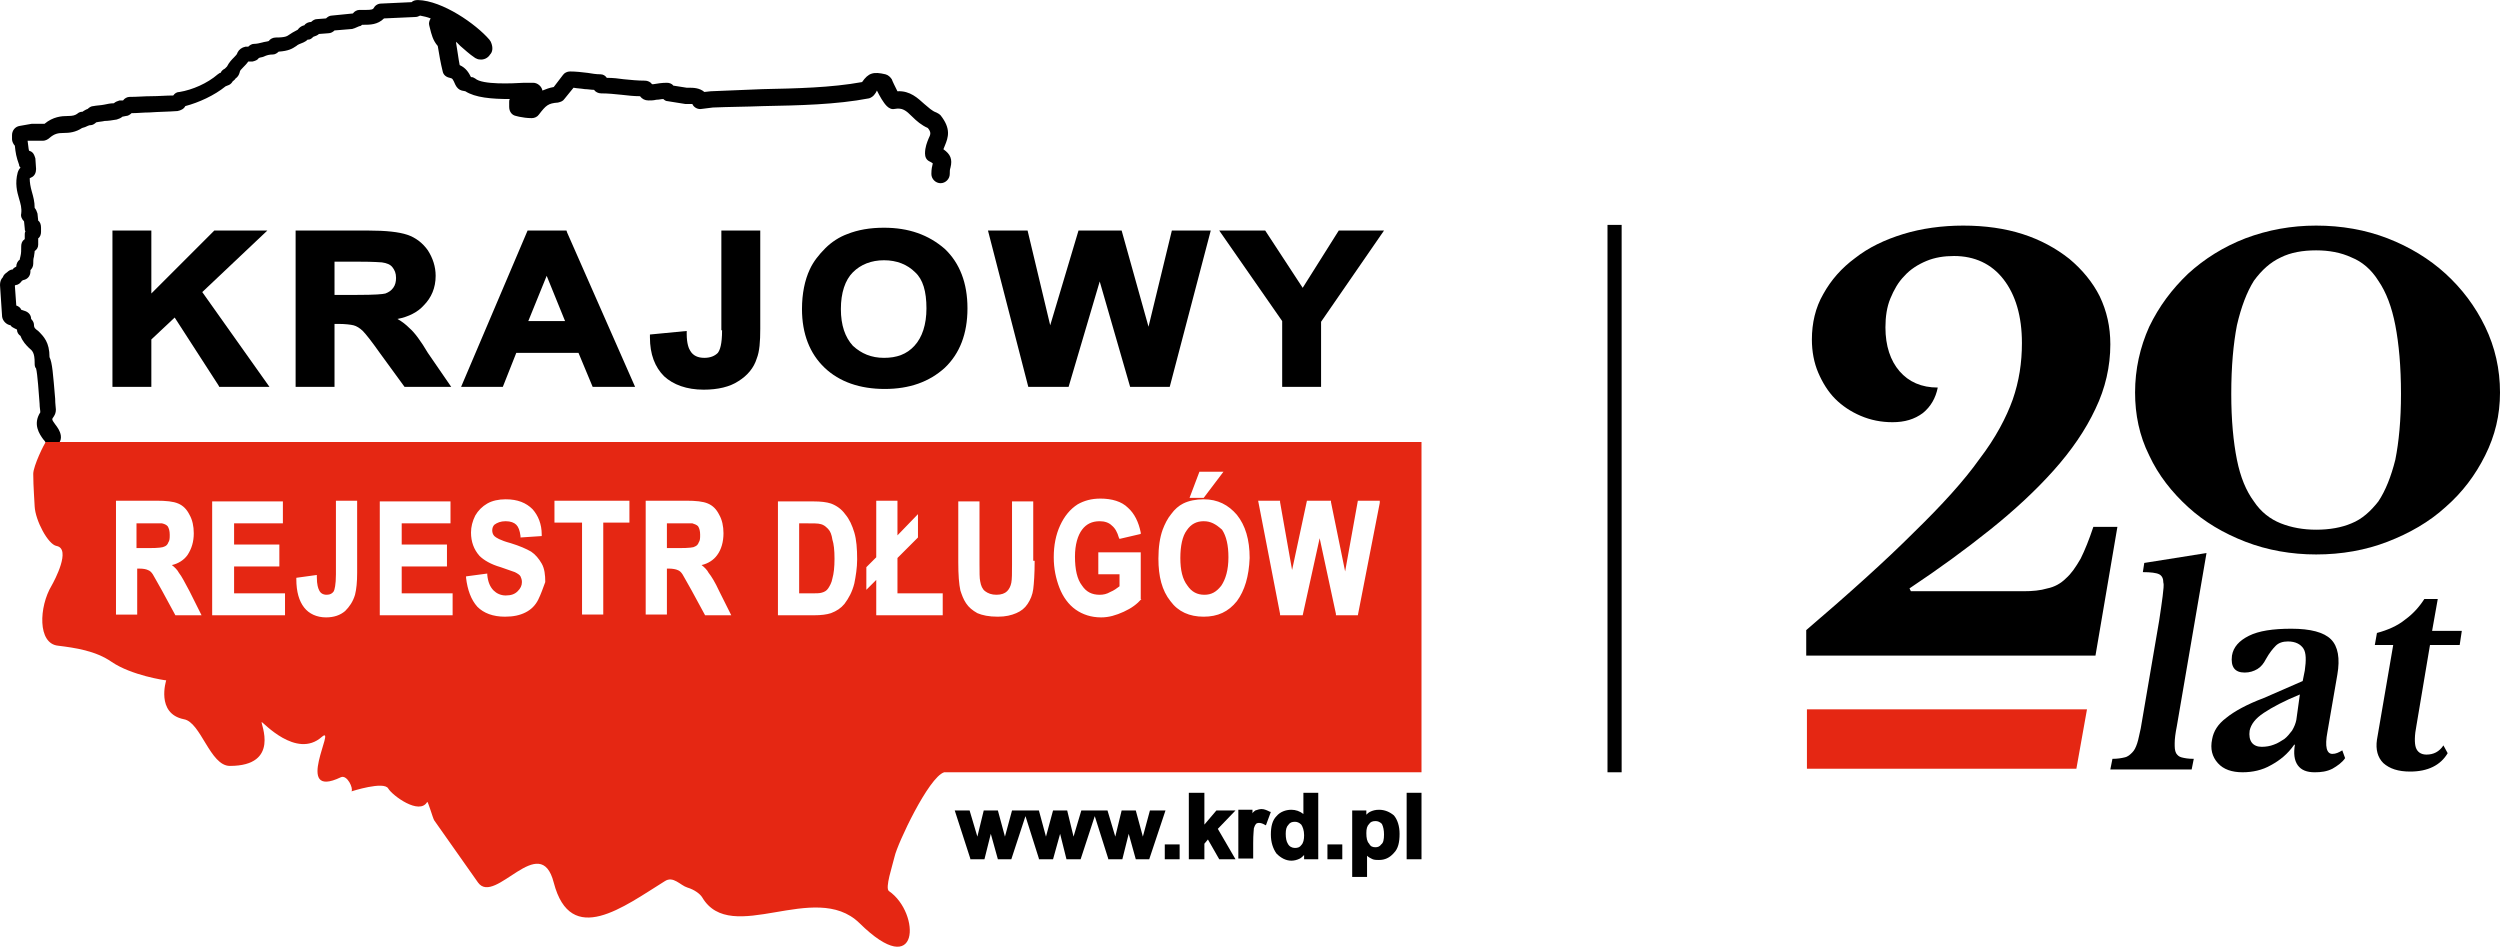
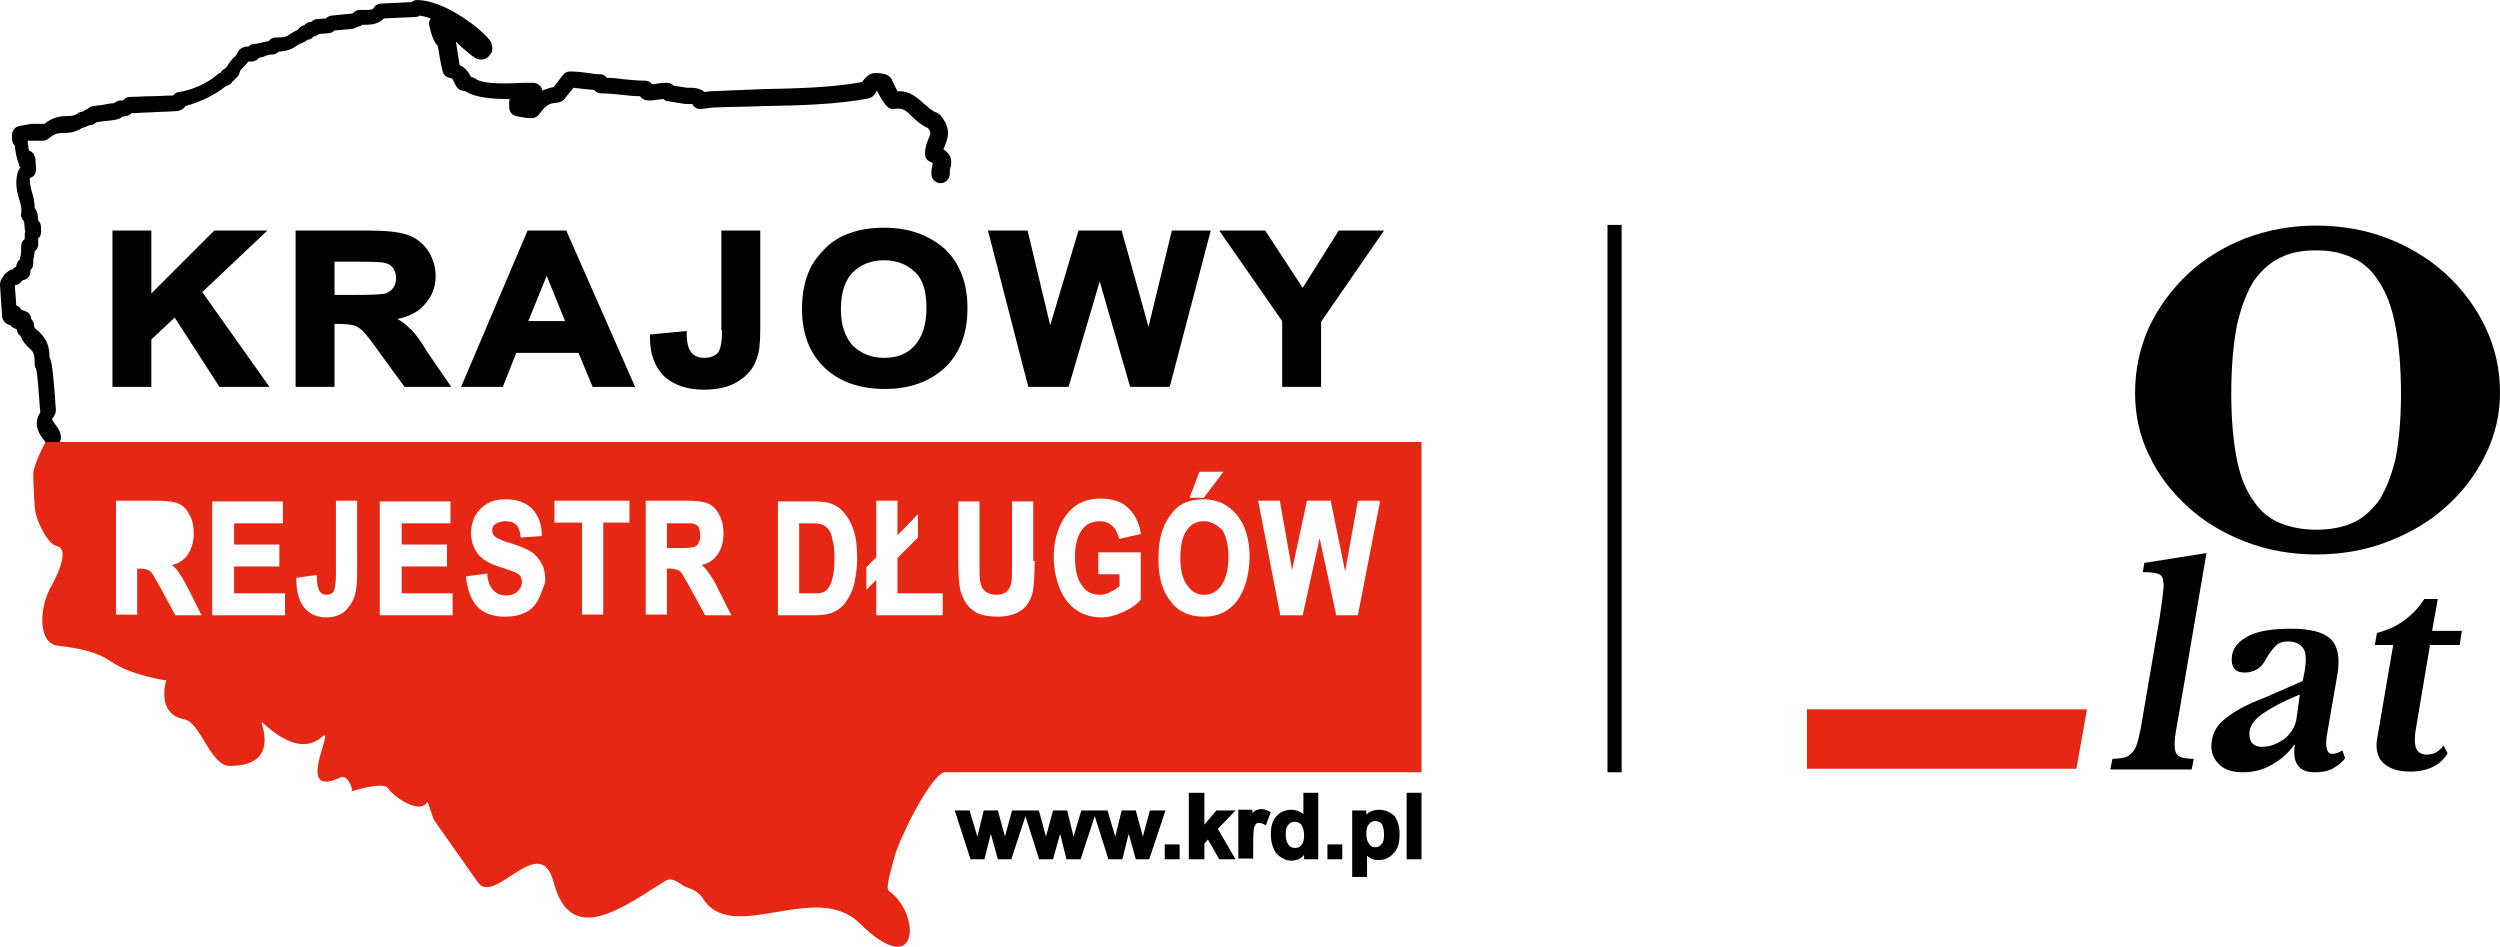
<svg xmlns="http://www.w3.org/2000/svg" version="1.1" id="Warstwa_1" x="0px" y="0px" viewBox="0 0 353.5 133.867" xml:space="preserve" width="353.5" height="133.867">
  <defs id="defs77" />
  <style type="text/css" id="style2">
	.st0{fill:#E52713;}
	.st1{fill-rule:evenodd;clip-rule:evenodd;fill:#E52713;}
	.st2{fill:none;stroke:#000000;stroke-width:2;stroke-miterlimit:10;}
</style>
  <g id="g72" transform="translate(-174.6,-135.3)">
    <g id="g18">
      <g id="g10">
        <path d="m 482.4,238 c -0.2,1 -0.3,1.8 -0.3,2.4 0,0.6 0,1 0.2,1.4 0.2,0.3 0.4,0.5 0.8,0.6 0.4,0.1 0.9,0.2 1.7,0.2 l -0.3,1.5 H 473 l 0.3,-1.5 c 0.7,0 1.3,-0.1 1.7,-0.2 0.5,-0.1 0.8,-0.4 1.1,-0.7 0.3,-0.3 0.5,-0.7 0.7,-1.3 0.2,-0.6 0.3,-1.3 0.5,-2.1 l 2.6,-15.2 c 0.2,-1.4 0.4,-2.6 0.5,-3.5 0.1,-0.9 0.2,-1.6 0.1,-1.9 0,-0.6 -0.2,-1 -0.6,-1.2 -0.4,-0.2 -1.2,-0.3 -2.3,-0.3 l 0.2,-1.3 8.8,-1.4 z" id="path4" />
        <path d="m 500.2,231.6 0.3,-1.5 c 0.2,-1.4 0.2,-2.5 -0.2,-3.1 -0.4,-0.6 -1.1,-1 -2.2,-1 -0.7,0 -1.3,0.2 -1.7,0.6 -0.4,0.4 -0.9,1 -1.4,1.9 -0.3,0.6 -0.7,1.1 -1.2,1.4 -0.5,0.3 -1.1,0.5 -1.8,0.5 -0.7,0 -1.2,-0.2 -1.5,-0.6 -0.3,-0.4 -0.4,-1 -0.3,-1.8 0.2,-1.2 1,-2.1 2.4,-2.8 1.4,-0.7 3.4,-1 6,-1 2.7,0 4.6,0.5 5.6,1.5 1,1 1.3,2.7 0.9,5 l -1.4,8.1 c -0.4,2.1 -0.1,3.1 0.7,3.1 0.5,0 0.9,-0.2 1.4,-0.5 l 0.4,1.1 c -0.4,0.6 -1.1,1.1 -1.8,1.5 -0.8,0.4 -1.6,0.5 -2.5,0.5 -1.1,0 -1.9,-0.3 -2.4,-1 -0.5,-0.7 -0.6,-1.7 -0.4,-2.9 H 499 c -0.9,1.3 -2,2.2 -3.3,2.9 -1.2,0.7 -2.6,1 -4,1 -1.5,0 -2.7,-0.4 -3.5,-1.3 -0.8,-0.9 -1.1,-2 -0.8,-3.4 0.2,-1.1 0.8,-2.1 2,-3 1.1,-0.9 2.9,-1.9 5.3,-2.8 z m -0.4,1.9 c -2.2,0.9 -3.9,1.8 -5.1,2.6 -1.2,0.8 -1.8,1.6 -2,2.5 -0.1,0.7 0,1.3 0.3,1.7 0.3,0.4 0.8,0.6 1.4,0.6 0.6,0 1.2,-0.1 1.7,-0.3 0.6,-0.2 1,-0.5 1.5,-0.8 0.4,-0.3 0.8,-0.8 1.1,-1.2 0.3,-0.5 0.5,-1 0.6,-1.5 z" id="path6" />
        <path d="m 510.4,226.5 0.3,-1.7 c 1.5,-0.4 2.9,-1 4,-1.9 1.1,-0.8 2,-1.8 2.7,-2.9 h 1.9 l -0.8,4.5 h 4.2 l -0.3,2 h -4.2 l -1.9,11.3 c -0.3,1.5 -0.3,2.6 -0.1,3.2 0.2,0.6 0.7,1 1.5,1 1,0 1.8,-0.4 2.4,-1.3 l 0.6,1.1 c -1,1.7 -2.8,2.6 -5.3,2.6 -1.7,0 -2.9,-0.4 -3.8,-1.2 -0.8,-0.8 -1.1,-1.9 -0.9,-3.3 l 2.3,-13.4 z" id="path8" />
      </g>
-       <path d="m 444.8,218.9 h 15.9 c 1.3,0 2.4,-0.1 3.4,-0.4 1,-0.2 1.9,-0.7 2.6,-1.4 0.8,-0.7 1.4,-1.6 2.1,-2.8 0.6,-1.2 1.2,-2.7 1.8,-4.5 H 474 L 470.9,228 H 430 v -3.6 c 6.2,-5.3 11.3,-9.9 15.2,-13.8 4,-3.9 7.1,-7.3 9.3,-10.4 2.3,-3 3.8,-5.9 4.7,-8.4 0.9,-2.6 1.3,-5.2 1.3,-8 0,-3.8 -0.9,-6.8 -2.6,-9 -1.7,-2.2 -4.1,-3.3 -7,-3.3 -1.4,0 -2.7,0.2 -3.9,0.7 -1.2,0.5 -2.3,1.2 -3.1,2.1 -0.9,0.9 -1.5,2 -2,3.2 -0.5,1.2 -0.7,2.6 -0.7,4.1 0,2.6 0.7,4.7 2,6.2 1.3,1.5 3.1,2.3 5.4,2.3 -0.3,1.5 -1,2.7 -2.1,3.6 -1.2,0.9 -2.6,1.3 -4.3,1.3 -1.6,0 -3.1,-0.3 -4.5,-0.9 -1.4,-0.6 -2.6,-1.4 -3.6,-2.4 -1,-1 -1.8,-2.3 -2.4,-3.7 -0.6,-1.4 -0.9,-3 -0.9,-4.7 0,-2.3 0.5,-4.5 1.6,-6.4 1.1,-2 2.6,-3.7 4.5,-5.1 1.9,-1.5 4.2,-2.6 6.8,-3.4 2.6,-0.8 5.5,-1.2 8.5,-1.2 3.1,0 5.9,0.4 8.4,1.2 2.5,0.8 4.7,2 6.6,3.5 1.8,1.5 3.3,3.3 4.3,5.3 1,2.1 1.5,4.3 1.5,6.8 0,3.1 -0.7,6.2 -2.1,9.1 -1.4,3 -3.4,5.9 -5.9,8.7 -2.5,2.8 -5.5,5.6 -9,8.4 -3.5,2.8 -7.2,5.5 -11.4,8.3 z" id="path12" />
      <path d="m 502.1,167.2 c 3.6,0 7,0.6 10.1,1.8 3.1,1.2 5.9,2.9 8.2,5 2.3,2.1 4.2,4.6 5.6,7.5 1.4,2.9 2.1,6 2.1,9.3 0,3.2 -0.7,6.1 -2.1,8.9 -1.4,2.8 -3.2,5.2 -5.6,7.3 -2.3,2.1 -5.1,3.7 -8.2,4.9 -3.1,1.2 -6.5,1.8 -10.1,1.8 -3.5,0 -6.9,-0.6 -10,-1.8 -3.1,-1.2 -5.8,-2.8 -8.1,-4.9 -2.3,-2.1 -4.2,-4.5 -5.5,-7.3 -1.4,-2.8 -2,-5.8 -2,-8.9 0,-3.3 0.7,-6.4 2,-9.3 1.4,-2.9 3.2,-5.3 5.5,-7.5 2.3,-2.1 5,-3.8 8.1,-5 3.2,-1.2 6.5,-1.8 10,-1.8 z m 0,43 c 1.9,0 3.6,-0.3 5,-0.9 1.5,-0.6 2.7,-1.7 3.8,-3.1 1,-1.5 1.8,-3.5 2.4,-5.9 0.5,-2.5 0.8,-5.6 0.8,-9.3 0,-3.9 -0.3,-7.1 -0.8,-9.7 -0.5,-2.6 -1.3,-4.7 -2.4,-6.3 -1,-1.6 -2.3,-2.7 -3.8,-3.3 -1.5,-0.7 -3.2,-1 -5,-1 -1.9,0 -3.6,0.3 -5,1 -1.5,0.7 -2.7,1.8 -3.8,3.3 -1,1.6 -1.8,3.7 -2.4,6.3 -0.5,2.6 -0.8,5.8 -0.8,9.7 0,3.7 0.3,6.8 0.8,9.3 0.5,2.5 1.3,4.4 2.4,5.9 1,1.5 2.3,2.5 3.8,3.1 1.5,0.6 3.2,0.9 5,0.9 z" id="path14" />
      <polygon class="st0" points="430.1,235.6 469.7,235.6 468.2,244 430.1,244 " id="polygon16" />
    </g>
    <g id="g22">
      <path d="m 182.4,199 c -0.6,0 -1.1,-0.4 -1.3,-1 0,-0.1 -0.2,-0.4 -0.4,-0.6 -0.5,-0.7 -1.5,-2.1 -0.4,-3.8 0,-0.3 -0.1,-0.7 -0.1,-1.2 -0.1,-1.3 -0.3,-4.3 -0.5,-5 -0.2,-0.2 -0.2,-0.5 -0.2,-0.8 0,-1.4 -0.3,-1.7 -0.8,-2.1 -0.4,-0.4 -0.9,-0.9 -1.2,-1.7 -0.3,-0.2 -0.5,-0.5 -0.5,-0.9 l -0.4,-0.2 c -0.2,-0.1 -0.4,-0.2 -0.5,-0.4 v 0 c -0.6,-0.1 -1.1,-0.6 -1.2,-1.2 l -0.3,-4.5 c 0,-0.4 0.1,-0.8 0.4,-1.1 0.1,-0.3 0.3,-0.5 0.6,-0.7 0.2,-0.2 0.5,-0.4 0.8,-0.4 0.1,-0.2 0.3,-0.3 0.5,-0.4 0,-0.4 0.2,-0.8 0.5,-1 0,-0.2 0.1,-0.4 0.1,-0.5 0.1,-0.4 0.1,-0.8 0.1,-1.4 0,-0.3 0.1,-0.7 0.4,-0.9 0,0 0.1,-0.1 0.1,-0.1 v -0.6 c 0,-0.2 0,-0.3 0.1,-0.5 -0.1,-0.1 -0.1,-0.3 -0.1,-0.4 l -0.1,-1 c -0.3,-0.3 -0.5,-0.7 -0.4,-1.1 0.1,-0.8 -0.1,-1.4 -0.3,-2.1 -0.3,-1 -0.6,-2.2 -0.2,-3.7 0.1,-0.3 0.2,-0.5 0.4,-0.7 -0.1,-0.1 -0.2,-0.2 -0.2,-0.4 -0.4,-1.1 -0.5,-1.7 -0.6,-2.7 -0.2,-0.2 -0.4,-0.6 -0.4,-0.9 v -0.6 c 0,-0.6 0.4,-1.2 1.1,-1.3 l 1.7,-0.3 c 0.1,0 0.1,0 0.2,0 h 1.6 c 1.2,-1 2.4,-1.1 3.3,-1.1 0.7,0 1,-0.1 1.3,-0.3 0.2,-0.2 0.5,-0.3 0.7,-0.3 0.1,0 0.1,0 0.2,-0.1 0.2,-0.1 0.3,-0.2 0.6,-0.3 0.2,-0.2 0.5,-0.4 0.8,-0.4 0.5,-0.1 1,-0.1 1.5,-0.2 0.5,-0.1 0.9,-0.2 1.4,-0.2 0.2,-0.2 0.5,-0.3 0.8,-0.4 h 0.5 c 0.2,-0.3 0.6,-0.5 0.9,-0.5 1.1,0 2.1,-0.1 3.1,-0.1 1,0 2.1,-0.1 3.1,-0.1 0.2,-0.3 0.5,-0.5 0.9,-0.5 1.8,-0.3 3.9,-1.2 5.4,-2.5 0.1,-0.1 0.2,-0.1 0.3,-0.2 h 0.1 c 0.1,-0.3 0.4,-0.5 0.6,-0.6 0.1,-0.1 0.2,-0.2 0.3,-0.3 0.3,-0.6 0.7,-1 1,-1.3 0.3,-0.3 0.4,-0.4 0.5,-0.7 0.2,-0.4 0.6,-0.7 1.1,-0.8 h 0.4 c 0.2,-0.2 0.5,-0.4 0.8,-0.4 0.4,0 0.8,-0.1 1.2,-0.2 0.3,-0.1 0.6,-0.1 0.9,-0.2 0.2,-0.3 0.6,-0.5 1,-0.5 1.4,0 1.6,-0.2 1.9,-0.4 0.3,-0.2 0.6,-0.4 1.2,-0.7 0.2,-0.3 0.5,-0.5 0.8,-0.6 h 0.1 c 0.2,-0.3 0.6,-0.5 1,-0.5 0.2,-0.2 0.5,-0.4 0.8,-0.4 l 1.3,-0.1 c 0.2,-0.2 0.5,-0.4 0.8,-0.4 l 3,-0.3 c 0.2,-0.3 0.6,-0.5 0.9,-0.5 0.3,0 0.6,0 0.9,0 0.9,0 1,-0.1 1.1,-0.2 0.2,-0.4 0.6,-0.7 1.1,-0.7 l 4.3,-0.2 c 0.2,-0.2 0.5,-0.3 0.9,-0.3 3.5,0.1 8.2,3.4 10.1,5.6 0.1,0.1 0.1,0.2 0.2,0.3 0.4,0.9 0.2,1.5 -0.1,1.8 -0.3,0.5 -0.9,0.8 -1.5,0.7 -0.2,0 -0.4,-0.1 -0.6,-0.2 -0.9,-0.6 -1.5,-1.2 -2.1,-1.7 -0.2,-0.2 -0.4,-0.4 -0.6,-0.6 0,0.1 0,0.1 0,0.2 0.2,1.1 0.3,2.1 0.5,3.1 0.9,0.4 1.3,1.1 1.6,1.7 h 0.1 c 0.2,0 0.3,0.1 0.5,0.2 1,0.9 5.2,0.7 6.9,0.6 0.5,0 0.9,0 1.3,0 0,0 0,0 0,0 0.6,0 1.2,0.5 1.3,1.1 v 0 c 0.5,-0.2 1,-0.4 1.6,-0.5 l 1.3,-1.7 c 0.2,-0.3 0.6,-0.5 1,-0.5 0.8,0 1.7,0.1 2.5,0.2 0.6,0.1 1.2,0.2 1.8,0.2 0.4,0 0.7,0.2 0.9,0.5 0.9,0 1.7,0.1 2.4,0.2 1,0.1 2,0.2 3,0.2 0.4,0 0.8,0.2 1,0.5 0.1,0 0.1,0 0.2,0 0.6,-0.1 1.2,-0.2 1.9,-0.2 0.3,0 0.7,0.1 0.9,0.4 l 1.9,0.3 h 0.3 c 0.6,0 1.5,0 2.2,0.6 l 0.9,-0.1 c 2.4,-0.1 4.9,-0.2 7.3,-0.3 4.8,-0.1 9.7,-0.2 14.1,-1 0.9,-1.3 1.6,-1.5 3.3,-1.1 0.4,0.1 0.7,0.4 0.9,0.7 0.1,0.3 0.5,1.1 0.8,1.7 1.8,-0.1 2.9,1 3.8,1.8 0.6,0.5 1.1,1 1.7,1.2 0.2,0.1 0.4,0.2 0.6,0.4 1.5,1.9 1.1,3.1 0.6,4.3 -0.1,0.2 -0.1,0.3 -0.2,0.5 1,0.7 1.3,1.4 1,2.6 -0.1,0.3 -0.1,0.5 -0.1,0.9 0,0.7 -0.6,1.3 -1.3,1.3 -0.7,0 -1.3,-0.6 -1.3,-1.3 0,-0.7 0.1,-1.1 0.2,-1.5 -0.1,-0.1 -0.3,-0.2 -0.5,-0.3 -0.4,-0.2 -0.6,-0.6 -0.6,-1.1 0,-0.9 0.3,-1.6 0.5,-2.1 0.3,-0.6 0.4,-0.9 -0.1,-1.5 -0.9,-0.4 -1.6,-1 -2.2,-1.6 -0.9,-0.9 -1.4,-1.3 -2.5,-1.1 -0.4,0.1 -0.8,-0.1 -1.1,-0.4 -0.5,-0.5 -1,-1.4 -1.4,-2.2 -0.1,0.2 -0.2,0.4 -0.3,0.5 -0.2,0.3 -0.5,0.5 -0.8,0.6 -4.7,0.9 -9.9,1 -15,1.1 -2.5,0.1 -4.8,0.1 -7.1,0.2 l -1.6,0.2 c -0.5,0.1 -1.1,-0.2 -1.3,-0.7 0,0 -0.2,0 -0.4,0 h -0.4 c -0.1,0 -0.1,0 -0.2,0 l -2.5,-0.4 c -0.2,0 -0.4,-0.1 -0.6,-0.3 -0.3,0 -0.6,0.1 -1,0.1 -0.4,0.1 -0.7,0.1 -1.1,0.1 -0.5,0 -0.9,-0.2 -1.2,-0.6 v 0 c -0.9,0 -1.7,-0.1 -2.6,-0.2 -1,-0.1 -1.9,-0.2 -2.9,-0.2 -0.4,0 -0.8,-0.2 -1,-0.5 -0.4,0 -0.9,-0.1 -1.3,-0.1 -0.6,-0.1 -1.1,-0.1 -1.6,-0.2 l -1.3,1.6 c -0.2,0.3 -0.5,0.4 -0.9,0.5 -1.4,0.1 -1.7,0.4 -2.7,1.7 -0.2,0.3 -0.6,0.5 -1,0.5 -0.7,0 -1.3,-0.1 -1.8,-0.2 l -0.4,-0.1 c -0.6,-0.1 -1,-0.6 -1,-1.3 v -0.7 c 0,-0.1 0,-0.3 0.1,-0.4 -2.6,0 -4.9,-0.2 -6.3,-1.1 l -0.5,-0.1 c -0.4,-0.1 -0.7,-0.4 -0.9,-0.8 -0.4,-0.9 -0.4,-0.9 -0.8,-1 -0.5,-0.1 -0.9,-0.4 -1,-0.9 -0.3,-1.2 -0.5,-2.4 -0.7,-3.6 -0.7,-0.8 -0.9,-1.7 -1.1,-2.5 l -0.1,-0.4 c -0.1,-0.3 0,-0.7 0.2,-1 -0.5,-0.2 -1,-0.3 -1.5,-0.4 -0.2,0.1 -0.4,0.2 -0.7,0.2 l -4.4,0.2 c -0.9,0.9 -2,0.9 -2.9,0.9 -0.1,0 -0.1,0 -0.2,0 -0.1,0.1 -0.2,0.2 -0.4,0.2 l -0.7,0.3 c -0.1,0 -0.2,0.1 -0.4,0.1 l -2.4,0.2 c -0.2,0.2 -0.5,0.4 -0.9,0.4 l -1.3,0.1 c -0.2,0.2 -0.5,0.3 -0.8,0.4 -0.2,0.2 -0.4,0.4 -0.7,0.4 h -0.1 c -0.2,0.2 -0.4,0.3 -0.6,0.4 -0.5,0.2 -0.8,0.3 -1,0.5 -0.6,0.4 -1.1,0.7 -2.5,0.8 -0.2,0.2 -0.5,0.4 -0.8,0.4 -0.5,0 -0.9,0.1 -1.3,0.3 -0.2,0.1 -0.5,0.1 -0.7,0.2 -0.2,0.3 -0.5,0.4 -0.9,0.5 h -0.6 c -0.2,0.3 -0.5,0.6 -0.7,0.8 -0.3,0.3 -0.5,0.5 -0.5,0.7 -0.1,0.4 -0.3,0.7 -0.6,0.9 -0.1,0.2 -0.3,0.3 -0.4,0.4 -0.1,0.2 -0.3,0.4 -0.5,0.5 l -0.5,0.2 c -1.6,1.3 -3.8,2.3 -5.7,2.8 -0.2,0.4 -0.6,0.6 -1.1,0.7 -1.3,0.1 -2.6,0.1 -4,0.2 -0.8,0 -1.7,0.1 -2.5,0.1 -0.2,0.2 -0.5,0.4 -0.8,0.4 l -0.5,0.1 c -0.2,0.2 -0.5,0.3 -0.8,0.4 -0.6,0.1 -1.2,0.2 -1.7,0.2 -0.4,0.1 -0.8,0.1 -1.2,0.2 -0.2,0.2 -0.5,0.4 -0.8,0.4 -0.1,0 -0.2,0 -0.4,0.1 -0.2,0.1 -0.4,0.2 -0.8,0.3 -0.9,0.6 -1.8,0.7 -2.6,0.7 -0.8,0 -1.3,0.1 -2,0.7 -0.2,0.2 -0.6,0.4 -0.9,0.4 h -2.2 c 0.1,0.6 0.1,1 0.2,1.4 0.2,0.1 0.3,0.1 0.4,0.2 0.3,0.2 0.4,0.6 0.5,0.9 l 0.1,1.5 c 0,0.5 -0.2,1 -0.7,1.2 l -0.2,0.1 c 0,0.6 0.1,1.2 0.3,1.9 0.2,0.7 0.4,1.4 0.4,2.3 0.2,0.2 0.3,0.5 0.4,0.8 l 0.1,1 c 0.3,0.2 0.4,0.6 0.4,1 v 0.6 c 0,0.3 -0.1,0.7 -0.4,0.9 v 0.9 c 0,0.4 -0.2,0.7 -0.5,0.9 0,0.3 -0.1,0.6 -0.1,0.8 -0.1,0.3 -0.1,0.6 -0.1,1 0,0.4 -0.2,0.7 -0.4,0.9 v 0.2 c 0,0.6 -0.4,1.1 -1,1.2 l -0.2,0.1 c -0.2,0.3 -0.5,0.6 -0.9,0.6 0,0 -0.1,0.1 -0.1,0.1 0,0 0,0 0,0 l 0.2,2.8 c 0.3,0.1 0.6,0.3 0.7,0.6 l 0.6,0.2 c 0.5,0.2 0.8,0.6 0.8,1.1 0.2,0.2 0.4,0.5 0.4,0.8 0,0.5 0.2,0.6 0.6,0.9 0.8,0.8 1.6,1.6 1.6,3.7 0.4,0.8 0.5,2.4 0.8,5.9 0,0.7 0.1,1.3 0.1,1.5 0,0.4 -0.1,0.7 -0.3,1 -0.3,0.4 -0.3,0.4 0.2,1.1 0.3,0.4 0.7,0.9 0.8,1.6 0.1,0.7 -0.3,1.4 -1,1.5 0.4,0.5 0.3,0.6 0.2,0.6 z" id="path20" />
    </g>
    <g id="g40">
      <path d="m 354.2,250.1 c -0.4,-0.2 -0.8,-0.4 -1.2,-0.4 -0.3,0 -0.6,0.1 -0.9,0.2 -0.1,0.1 -0.3,0.2 -0.4,0.4 v -0.5 h -2 v 6.9 h 2.1 v -2.2 c 0,-1.3 0.1,-1.9 0.1,-2.1 0.1,-0.3 0.2,-0.5 0.3,-0.6 0.2,-0.2 0.7,-0.2 1.2,0.1 l 0.2,0.1 0.7,-1.9 z" id="path24" />
      <polygon points="335.2,249.9 333.2,249.9 332.3,253.6 331.2,249.9 327.5,249.9 326.4,253.6 325.5,249.9 323.5,249.9 322.5,253.6 321.5,249.9 317.7,249.9 316.7,253.6 315.7,249.9 313.7,249.9 312.8,253.6 311.7,249.9 309.6,249.9 311.8,256.7 311.8,256.8 313.8,256.8 314.7,253.2 315.7,256.8 317.6,256.8 319.6,250.7 321.5,256.7 321.5,256.8 323.5,256.8 324.5,253.2 325.4,256.8 327.4,256.8 329.4,250.7 331.3,256.7 331.3,256.8 333.3,256.8 334.2,253.2 335.2,256.8 337.1,256.8 339.4,249.9 337.2,249.9 336.2,253.6 " id="polygon26" />
      <rect x="339.3" y="254.7" width="2.1" height="2.1" id="rect28" />
      <polygon points="344.9,251.9 344.9,247.4 342.7,247.4 342.7,256.8 344.9,256.8 344.9,254.6 345.4,254 347,256.8 349.3,256.8 346.8,252.5 349.3,249.9 346.6,249.9 " id="polygon30" />
      <path d="m 358.9,250.4 c -0.5,-0.4 -1.1,-0.6 -1.7,-0.6 -0.8,0 -1.6,0.3 -2.1,0.9 -0.6,0.6 -0.8,1.5 -0.8,2.6 0,1.1 0.3,2 0.8,2.7 0.6,0.6 1.3,1 2.1,1 0.4,0 0.8,-0.1 1.2,-0.3 0.2,-0.1 0.4,-0.3 0.6,-0.5 v 0.6 h 2 v -9.4 h -2.1 z m -0.3,1.5 c 0.2,0.3 0.4,0.8 0.4,1.5 0,0.6 -0.1,1.1 -0.4,1.4 -0.2,0.3 -0.5,0.4 -0.9,0.4 -0.4,0 -0.8,-0.2 -1,-0.6 -0.2,-0.3 -0.3,-0.8 -0.3,-1.4 0,-0.6 0.1,-1 0.4,-1.3 0.2,-0.3 0.5,-0.4 0.9,-0.4 0.3,0 0.6,0.1 0.9,0.4 z" id="path32" />
      <path d="m 369.6,249.8 c -0.5,0 -0.9,0.1 -1.3,0.3 -0.2,0.1 -0.4,0.3 -0.5,0.4 v -0.6 h -2 v 9.4 h 2.1 v -3 c 0.2,0.2 0.4,0.3 0.6,0.4 0.3,0.2 0.7,0.2 1.1,0.2 0.8,0 1.5,-0.3 2.1,-1 0.6,-0.6 0.8,-1.5 0.8,-2.7 0,-1.1 -0.3,-2 -0.8,-2.6 -0.6,-0.5 -1.3,-0.8 -2.1,-0.8 z m 0.7,3.5 c 0,0.7 -0.1,1.2 -0.4,1.4 -0.2,0.3 -0.5,0.4 -0.8,0.4 -0.4,0 -0.7,-0.1 -0.9,-0.5 -0.3,-0.3 -0.4,-0.8 -0.4,-1.5 0,-0.6 0.1,-1 0.4,-1.3 0.2,-0.3 0.5,-0.4 0.9,-0.4 0.3,0 0.6,0.1 0.9,0.4 0.2,0.4 0.3,0.9 0.3,1.5 z" id="path34" />
      <rect x="373.5" y="247.4" width="2.1" height="9.4" id="rect36" />
      <rect x="362.3" y="254.7" width="2.1" height="2.1" id="rect38" />
    </g>
    <g id="g56">
      <polygon points="196,176.8 196,167.9 190.5,167.9 190.5,190 196,190 196,183.3 199.3,180.2 205.5,189.8 205.6,190 212.7,190 203.2,176.6 212.4,167.9 204.9,167.9 " id="polygon42" />
      <path d="m 232.5,181.7 c -0.5,-0.5 -1,-0.9 -1.7,-1.3 1.6,-0.3 2.9,-1 3.7,-1.9 1.1,-1.1 1.7,-2.5 1.7,-4.2 0,-1.3 -0.4,-2.5 -1.1,-3.6 -0.7,-1 -1.7,-1.8 -2.9,-2.2 -1.2,-0.4 -3,-0.6 -5.5,-0.6 H 216.4 V 190 h 5.5 v -8.9 h 0.5 c 1,0 1.8,0.1 2.2,0.2 0.4,0.1 0.9,0.4 1.3,0.8 0.4,0.4 1.2,1.4 2.4,3.1 l 3.5,4.8 h 6.6 l -3.3,-4.8 c -1,-1.7 -1.9,-2.9 -2.6,-3.5 z m -10.6,-9.4 h 3.3 c 2.5,0 3.2,0.1 3.4,0.1 0.7,0.1 1.2,0.3 1.5,0.7 0.3,0.4 0.5,0.8 0.5,1.5 0,0.5 -0.1,1 -0.4,1.4 -0.3,0.4 -0.6,0.6 -1.1,0.8 -0.4,0.1 -1.4,0.2 -4.1,0.2 h -3.1 z" id="path44" />
      <polygon points="353.5,167.9 347,167.9 355.9,180.7 355.9,190 361.4,190 361.4,180.8 370.3,167.9 363.9,167.9 358.8,176 " id="polygon46" />
      <path d="m 299.6,167.5 c -2,0 -3.7,0.3 -5.2,0.9 -1.1,0.4 -2.2,1.1 -3.1,2 -0.9,0.9 -1.7,1.9 -2.2,3 -0.7,1.5 -1.1,3.4 -1.1,5.6 0,3.5 1.1,6.3 3.2,8.3 2.1,2 5,3 8.5,3 3.5,0 6.3,-1 8.5,-3 2.1,-2 3.2,-4.8 3.2,-8.4 0,-3.6 -1.1,-6.4 -3.2,-8.4 -2.3,-2 -5.1,-3 -8.6,-3 z m 6,11.4 c 0,2.3 -0.6,4.1 -1.7,5.3 -1.1,1.2 -2.5,1.7 -4.3,1.7 -1.8,0 -3.2,-0.6 -4.4,-1.7 -1.1,-1.2 -1.7,-2.9 -1.7,-5.2 0,-2.3 0.6,-4.1 1.7,-5.2 1.1,-1.1 2.6,-1.7 4.4,-1.7 1.8,0 3.3,0.6 4.4,1.7 1.1,1 1.6,2.7 1.6,5.1 z" id="path48" />
      <polygon points="327.1,167.9 323.1,181.3 319.9,167.9 314.3,167.9 320,190 325.7,190 330.1,175.1 334.4,190 340,190 345.8,167.9 340.3,167.9 337,181.5 333.2,167.9 " id="polygon50" />
      <path d="m 276.7,182 c 0,2 -0.3,2.8 -0.6,3.2 -0.4,0.4 -1,0.7 -1.9,0.7 -0.9,0 -1.6,-0.3 -2,-1 -0.2,-0.3 -0.5,-1 -0.5,-2.4 v -0.4 l -5.2,0.5 v 0.4 c 0,2.4 0.7,4.2 2,5.5 1.3,1.2 3.2,1.9 5.6,1.9 2,0 3.7,-0.4 4.9,-1.2 1.3,-0.8 2.2,-1.9 2.6,-3.2 0.4,-1 0.5,-2.4 0.5,-4.2 v -13.9 h -5.5 V 182 Z" id="path52" />
      <path d="m 254.7,167.9 h -5.5 l -9.4,22.1 h 5.9 l 1.9,-4.8 h 8.8 l 2,4.8 h 6 l -9.6,-21.8 z m -0.2,12.8 h -5.2 l 2.6,-6.4 z" id="path54" />
    </g>
    <g id="g68">
      <path class="st1" d="m 344.8,209 c -1,0 -1.8,0.4 -2.4,1.3 -0.6,0.8 -0.9,2.2 -0.9,3.9 0,1.7 0.3,3 1,3.9 0.6,0.9 1.4,1.3 2.4,1.3 1,0 1.7,-0.4 2.4,-1.3 0.6,-0.9 1,-2.2 1,-4 0,-1.7 -0.3,-3 -0.9,-3.9 -0.9,-0.8 -1.6,-1.2 -2.6,-1.2 z" id="path58" />
      <path class="st1" d="m 272.5,209.3 c -0.2,0 -0.8,0 -1.8,0 h -1.8 v 3.5 h 1.7 c 1.5,0 2.1,-0.1 2.2,-0.2 0.3,-0.1 0.5,-0.3 0.6,-0.6 0.2,-0.3 0.2,-0.6 0.2,-1.1 0,-0.5 -0.1,-0.9 -0.3,-1.2 -0.2,-0.2 -0.5,-0.3 -0.8,-0.4 z" id="path60" />
      <path class="st1" d="m 181.1,197.8 c -0.2,0.1 -1.8,3.4 -1.8,4.5 0,1.8 0.2,4.2 0.2,4.6 0.1,2 1.9,5.4 3.1,5.6 2.1,0.4 -0.3,4.9 -0.7,5.6 -1.8,3 -2,8.2 0.9,8.5 2.4,0.3 5.3,0.7 7.6,2.3 2.8,1.9 7.5,2.6 7.7,2.6 0,0 -1.5,4.7 2.5,5.5 2.4,0.4 3.7,6.6 6.5,6.6 7.2,0 4.3,-6.1 4.5,-6.2 0.1,-0.1 4.9,5.3 8.5,2.1 2.2,-1.9 -4.2,9 2.7,5.7 0.9,-0.4 1.8,1.6 1.5,2 0,0 4.6,-1.5 5.2,-0.4 0.6,1 4.4,3.8 5.5,1.9 0.1,-0.2 0.8,2.3 1,2.6 l 6.2,8.8 c 2.4,3.3 8.8,-7.4 10.7,0 2.4,9.2 9.9,3.4 15.7,-0.2 1.2,-0.8 2.2,0.6 3.2,0.9 1,0.3 1.8,0.9 2.1,1.4 4.1,6.9 15.9,-2.5 22.2,3.6 8.6,8.5 8.7,-1.4 4.2,-4.5 -0.6,-0.4 0.5,-3.6 0.8,-4.9 0.4,-1.8 4.8,-11.2 7,-11.9 h 67.5 v -46.7 z m 18.3,24.5 -1.9,-3.5 c -0.7,-1.2 -1.1,-2 -1.3,-2.3 -0.2,-0.3 -0.4,-0.5 -0.7,-0.6 -0.2,-0.1 -0.6,-0.2 -1.2,-0.2 H 194 v 6.5 h -3 v -16.1 h 5.7 c 1.4,0 2.4,0.1 3.1,0.4 0.7,0.3 1.2,0.8 1.6,1.6 0.4,0.7 0.6,1.6 0.6,2.6 0,1.2 -0.3,2.2 -0.9,3.1 -0.5,0.7 -1.3,1.2 -2.2,1.4 0.4,0.3 0.8,0.7 1,1.1 0.4,0.5 0.8,1.3 1.5,2.6 l 1.7,3.4 z m 15.4,0 h -10.2 v -16.1 h 10 v 3.1 h -6.9 v 3 h 6.4 v 3.1 h -6.4 v 3.8 h 7.2 v 3.1 z m 10.3,-6 c 0,1.3 -0.1,2.3 -0.3,3.1 -0.3,1 -0.8,1.7 -1.4,2.3 -0.7,0.6 -1.6,0.9 -2.7,0.9 -1.3,0 -2.4,-0.5 -3.1,-1.4 -0.7,-0.9 -1.1,-2.2 -1.1,-4 V 217 l 2.9,-0.4 v 0.3 c 0,1.1 0.2,1.6 0.3,1.8 0.2,0.5 0.6,0.7 1.1,0.7 0.5,0 0.8,-0.2 1,-0.5 0.1,-0.2 0.3,-0.9 0.3,-2.4 v -10.4 h 3 z m 13.4,6 h -10.2 v -16.1 h 10 v 3.1 h -6.9 v 3 h 6.4 v 3.1 h -6.4 v 3.8 h 7.2 v 3.1 z m 12.2,-2.2 c -0.4,0.8 -1,1.4 -1.8,1.8 -0.8,0.4 -1.7,0.6 -2.9,0.6 -1.7,0 -3,-0.5 -3.9,-1.4 -0.9,-1 -1.4,-2.4 -1.6,-4.1 v -0.2 l 3,-0.4 v 0.2 c 0.1,1 0.4,1.7 0.9,2.2 0.4,0.4 1,0.7 1.7,0.7 0.8,0 1.3,-0.2 1.7,-0.6 0.4,-0.4 0.6,-0.8 0.6,-1.3 0,-0.3 -0.1,-0.6 -0.2,-0.8 -0.1,-0.2 -0.4,-0.4 -0.8,-0.6 -0.3,-0.1 -0.9,-0.3 -2,-0.7 -1.4,-0.4 -2.4,-1 -3,-1.6 -0.8,-0.9 -1.2,-2 -1.2,-3.3 0,-0.8 0.2,-1.6 0.6,-2.4 0.4,-0.7 1,-1.3 1.7,-1.7 0.7,-0.4 1.6,-0.6 2.6,-0.6 1.7,0 2.9,0.5 3.8,1.4 0.8,0.9 1.3,2.1 1.3,3.6 v 0.2 l -3,0.2 v -0.2 c -0.1,-0.8 -0.3,-1.3 -0.6,-1.6 -0.3,-0.3 -0.8,-0.5 -1.5,-0.5 -0.7,0 -1.2,0.2 -1.6,0.5 -0.2,0.2 -0.3,0.5 -0.3,0.8 0,0.3 0.1,0.6 0.3,0.8 0.2,0.2 0.8,0.6 2.3,1 1.3,0.4 2.2,0.8 2.9,1.2 0.6,0.4 1.1,1 1.5,1.7 0.4,0.7 0.5,1.6 0.5,2.6 -0.3,0.8 -0.6,1.7 -1,2.5 z m 13,-10.9 h -3.8 v 13 h -3 v -13 H 253 v -3.1 h 10.6 v 3.1 z m 10.6,13.1 -1.9,-3.5 c -0.7,-1.2 -1.1,-2 -1.3,-2.3 -0.2,-0.3 -0.4,-0.5 -0.7,-0.6 -0.2,-0.1 -0.7,-0.2 -1.2,-0.2 h -0.3 v 6.5 h -3 v -16.1 h 5.7 c 1.4,0 2.4,0.1 3.1,0.4 0.7,0.3 1.2,0.8 1.6,1.6 0.4,0.7 0.6,1.6 0.6,2.6 0,1.2 -0.3,2.3 -0.9,3.1 -0.5,0.7 -1.3,1.2 -2.2,1.4 0.4,0.3 0.8,0.7 1,1.1 0.4,0.5 0.9,1.3 1.5,2.6 l 1.7,3.4 z m 21.1,-4.5 c -0.3,1.2 -0.8,2.1 -1.4,2.9 -0.5,0.6 -1.1,1 -1.9,1.3 -0.6,0.2 -1.4,0.3 -2.4,0.3 h -5.1 v -16.1 h 5 c 1.1,0 1.9,0.1 2.5,0.3 0.8,0.3 1.5,0.8 2,1.5 0.6,0.7 1,1.6 1.3,2.6 0.3,1 0.4,2.3 0.4,3.8 0,1.2 -0.2,2.4 -0.4,3.4 z m 12.6,4.5 h -9.5 v -5 l -1.4,1.4 v -3.2 l 1.4,-1.4 v -8 h 3 v 4.9 l 2.9,-3 v 3.3 l -2.9,2.9 v 5 h 6.4 v 3.1 z M 344.2,202 h 3.4 l -2.8,3.7 h -2 z m -23.3,12.6 c 0,1.9 -0.1,3.2 -0.2,4 -0.1,0.8 -0.4,1.5 -0.8,2.1 -0.4,0.6 -0.9,1 -1.6,1.3 -0.7,0.3 -1.5,0.5 -2.6,0.5 -1.3,0 -2.2,-0.2 -2.9,-0.5 -0.7,-0.4 -1.2,-0.8 -1.6,-1.4 -0.4,-0.6 -0.6,-1.2 -0.8,-1.8 -0.2,-0.9 -0.3,-2.2 -0.3,-4 v -8.6 h 3 v 8.7 c 0,1.3 0,2.2 0.1,2.6 0.1,0.6 0.3,1.1 0.7,1.4 0.4,0.3 0.9,0.5 1.6,0.5 0.7,0 1.2,-0.2 1.5,-0.5 0.3,-0.3 0.5,-0.7 0.6,-1.2 0.1,-0.5 0.1,-1.4 0.1,-2.6 v -8.9 h 3 v 8.4 z M 336,220 v 0 c -0.6,0.7 -1.4,1.3 -2.5,1.8 -1.1,0.5 -2.1,0.8 -3.2,0.8 -1.4,0 -2.6,-0.4 -3.6,-1.1 -1,-0.7 -1.8,-1.8 -2.3,-3.1 -0.5,-1.3 -0.8,-2.7 -0.8,-4.3 0,-1.7 0.3,-3.2 0.9,-4.5 0.6,-1.3 1.4,-2.3 2.5,-3 0.9,-0.5 1.9,-0.8 3.2,-0.8 1.6,0 3,0.4 3.9,1.3 0.9,0.8 1.5,2 1.8,3.5 v 0.2 l -3,0.7 -0.1,-0.2 c -0.2,-0.7 -0.5,-1.3 -1,-1.7 -0.4,-0.4 -1,-0.6 -1.7,-0.6 -1.1,0 -1.9,0.4 -2.5,1.2 -0.6,0.8 -1,2.1 -1,3.8 0,1.8 0.3,3.2 1,4.1 0.6,0.9 1.4,1.3 2.5,1.3 0.5,0 1,-0.1 1.5,-0.4 0.5,-0.2 0.9,-0.5 1.3,-0.8 v -1.7 h -3 v -3.1 h 6 v 6.6 z m 13.5,0.3 c -1.2,1.5 -2.7,2.2 -4.7,2.2 -2,0 -3.6,-0.7 -4.7,-2.2 -1.2,-1.5 -1.7,-3.5 -1.7,-6 0,-1.6 0.2,-3 0.6,-4.1 0.3,-0.8 0.7,-1.6 1.2,-2.2 0.5,-0.7 1.1,-1.2 1.7,-1.5 0.8,-0.4 1.8,-0.6 2.9,-0.6 2,0 3.5,0.8 4.7,2.2 1.2,1.5 1.8,3.5 1.8,6.1 -0.1,2.6 -0.7,4.6 -1.8,6.1 z m 20.2,-13.9 -3.1,15.9 h -3.1 v -0.2 l -2.3,-10.7 -2.4,10.9 h -3.2 v -0.2 l -3.1,-16 h 3.1 v 0.2 l 1.7,9.6 2.1,-9.8 h 3.4 v 0.2 l 2,9.8 1.8,-10 h 3.1 z" id="path62" />
-       <path class="st1" d="m 197.5,209.3 c -0.1,0 -0.6,0 -1.8,0 h -1.8 v 3.5 h 1.7 c 1.5,0 2,-0.1 2.2,-0.2 0.3,-0.1 0.5,-0.3 0.6,-0.6 0.2,-0.3 0.2,-0.6 0.2,-1.1 0,-0.5 -0.1,-0.9 -0.3,-1.2 -0.2,-0.2 -0.4,-0.3 -0.8,-0.4 z" id="path64" />
      <path class="st1" d="m 291.7,210.1 c -0.3,-0.3 -0.6,-0.6 -1.1,-0.7 -0.3,-0.1 -1,-0.1 -2.1,-0.1 h -0.9 v 9.9 h 1.7 c 0.7,0 1.2,0 1.5,-0.1 0.4,-0.1 0.7,-0.3 0.9,-0.6 0.2,-0.3 0.5,-0.8 0.6,-1.4 0.2,-0.7 0.3,-1.6 0.3,-2.8 0,-1.2 -0.1,-2.1 -0.3,-2.7 -0.1,-0.7 -0.3,-1.2 -0.6,-1.5 z" id="path66" />
    </g>
    <line class="st2" x1="402.9" y1="244.5" x2="402.9" y2="167.1" id="line70" />
  </g>
</svg>